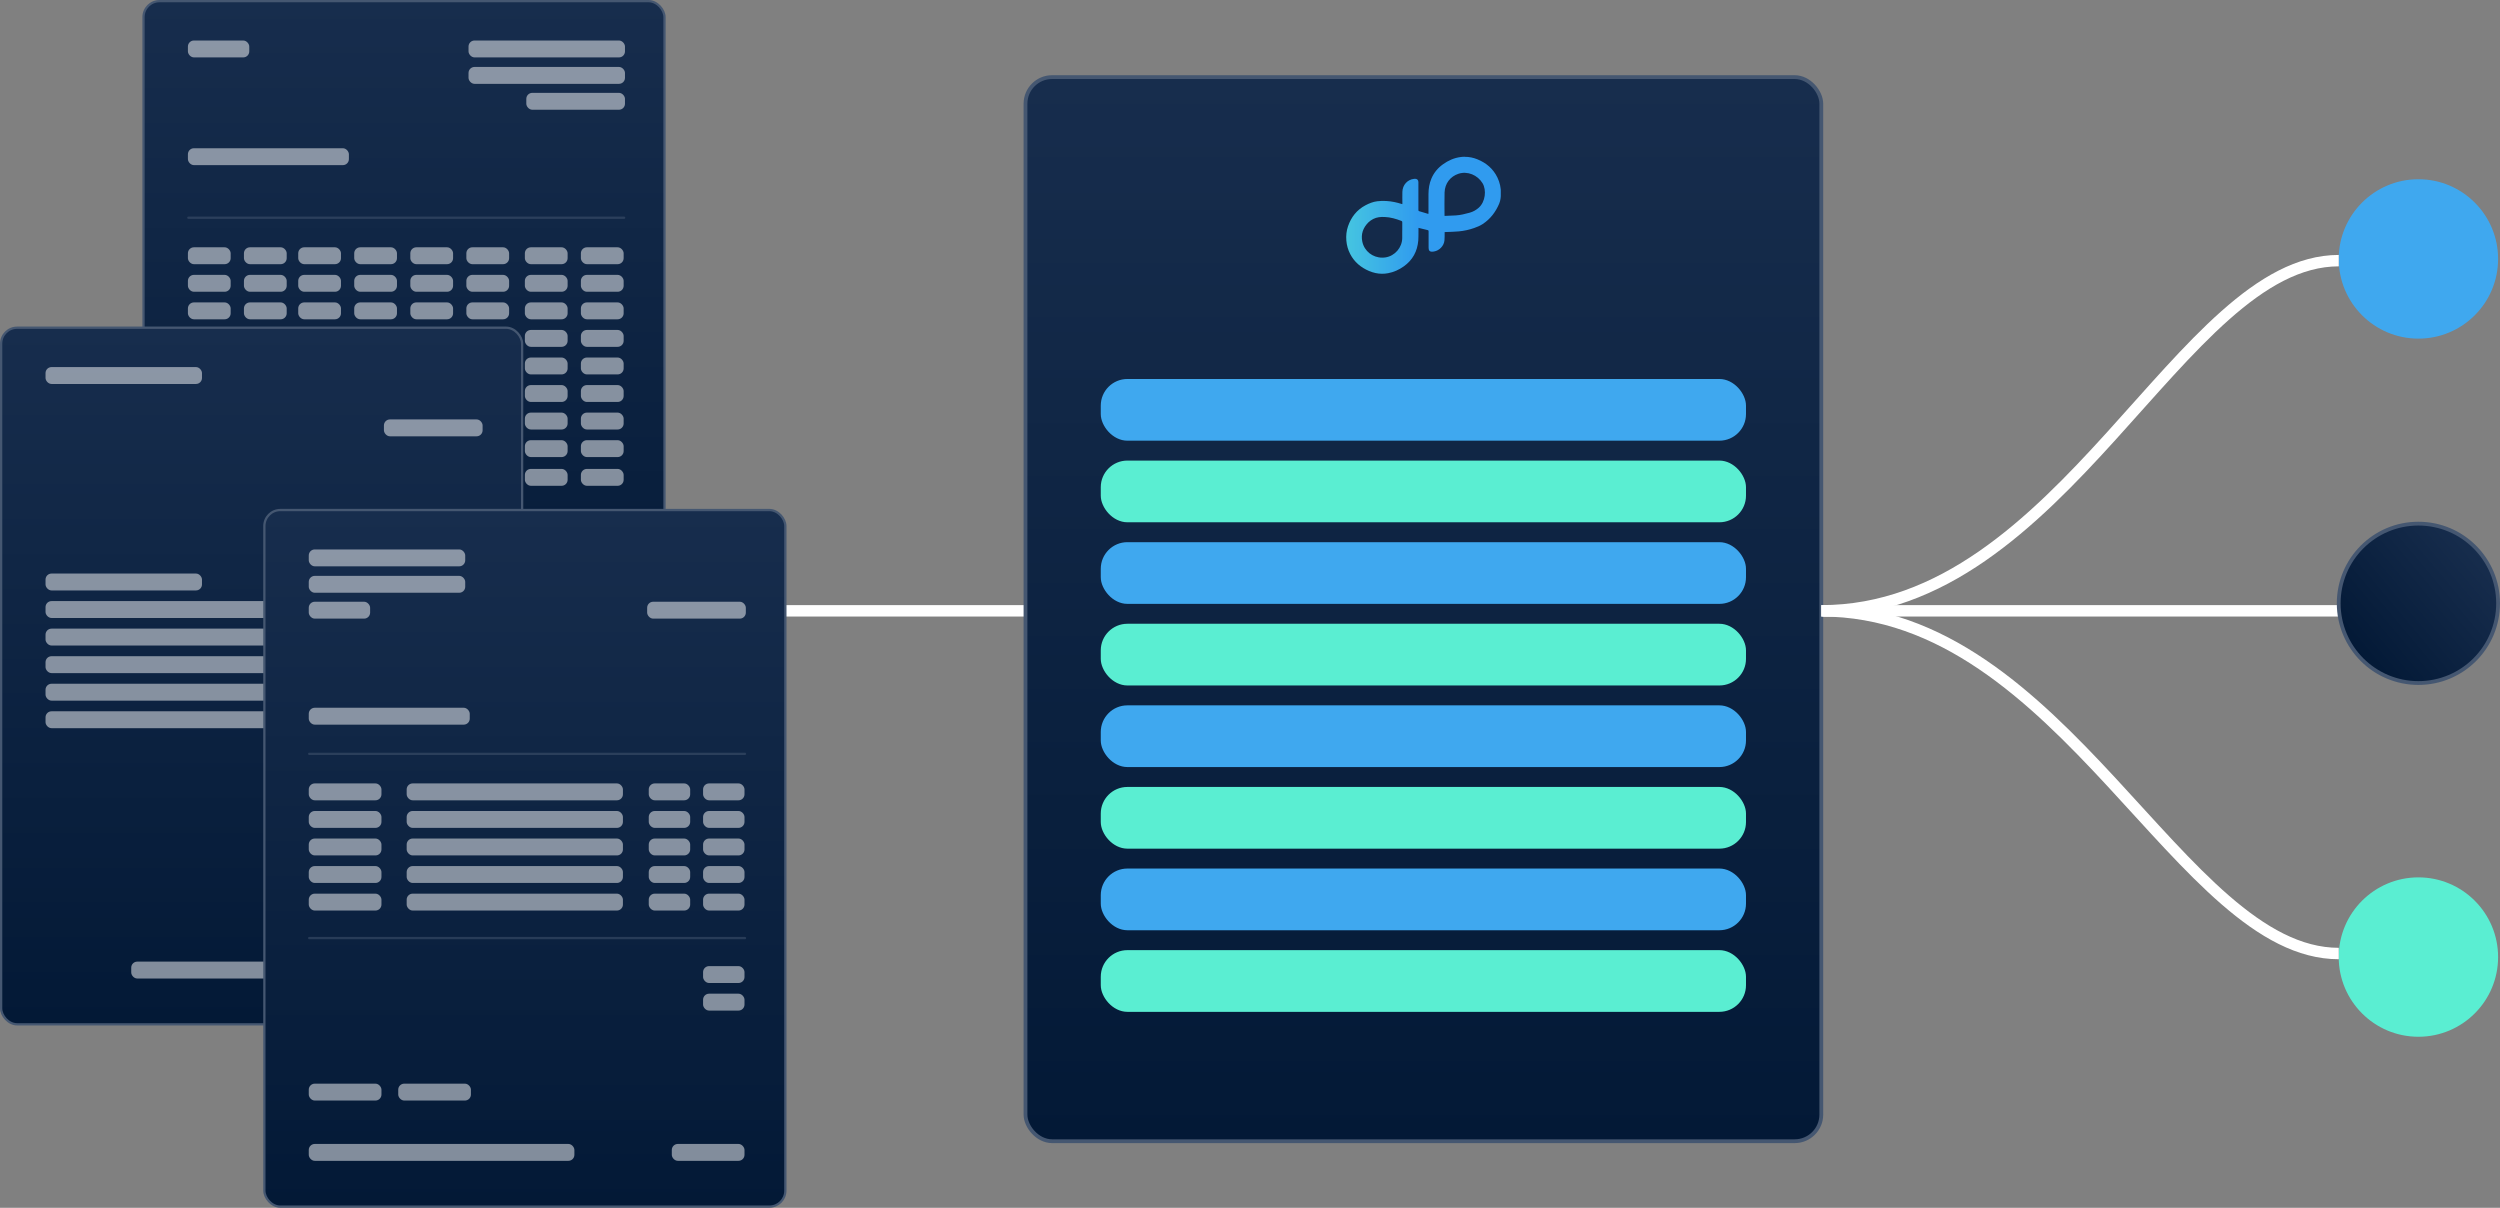
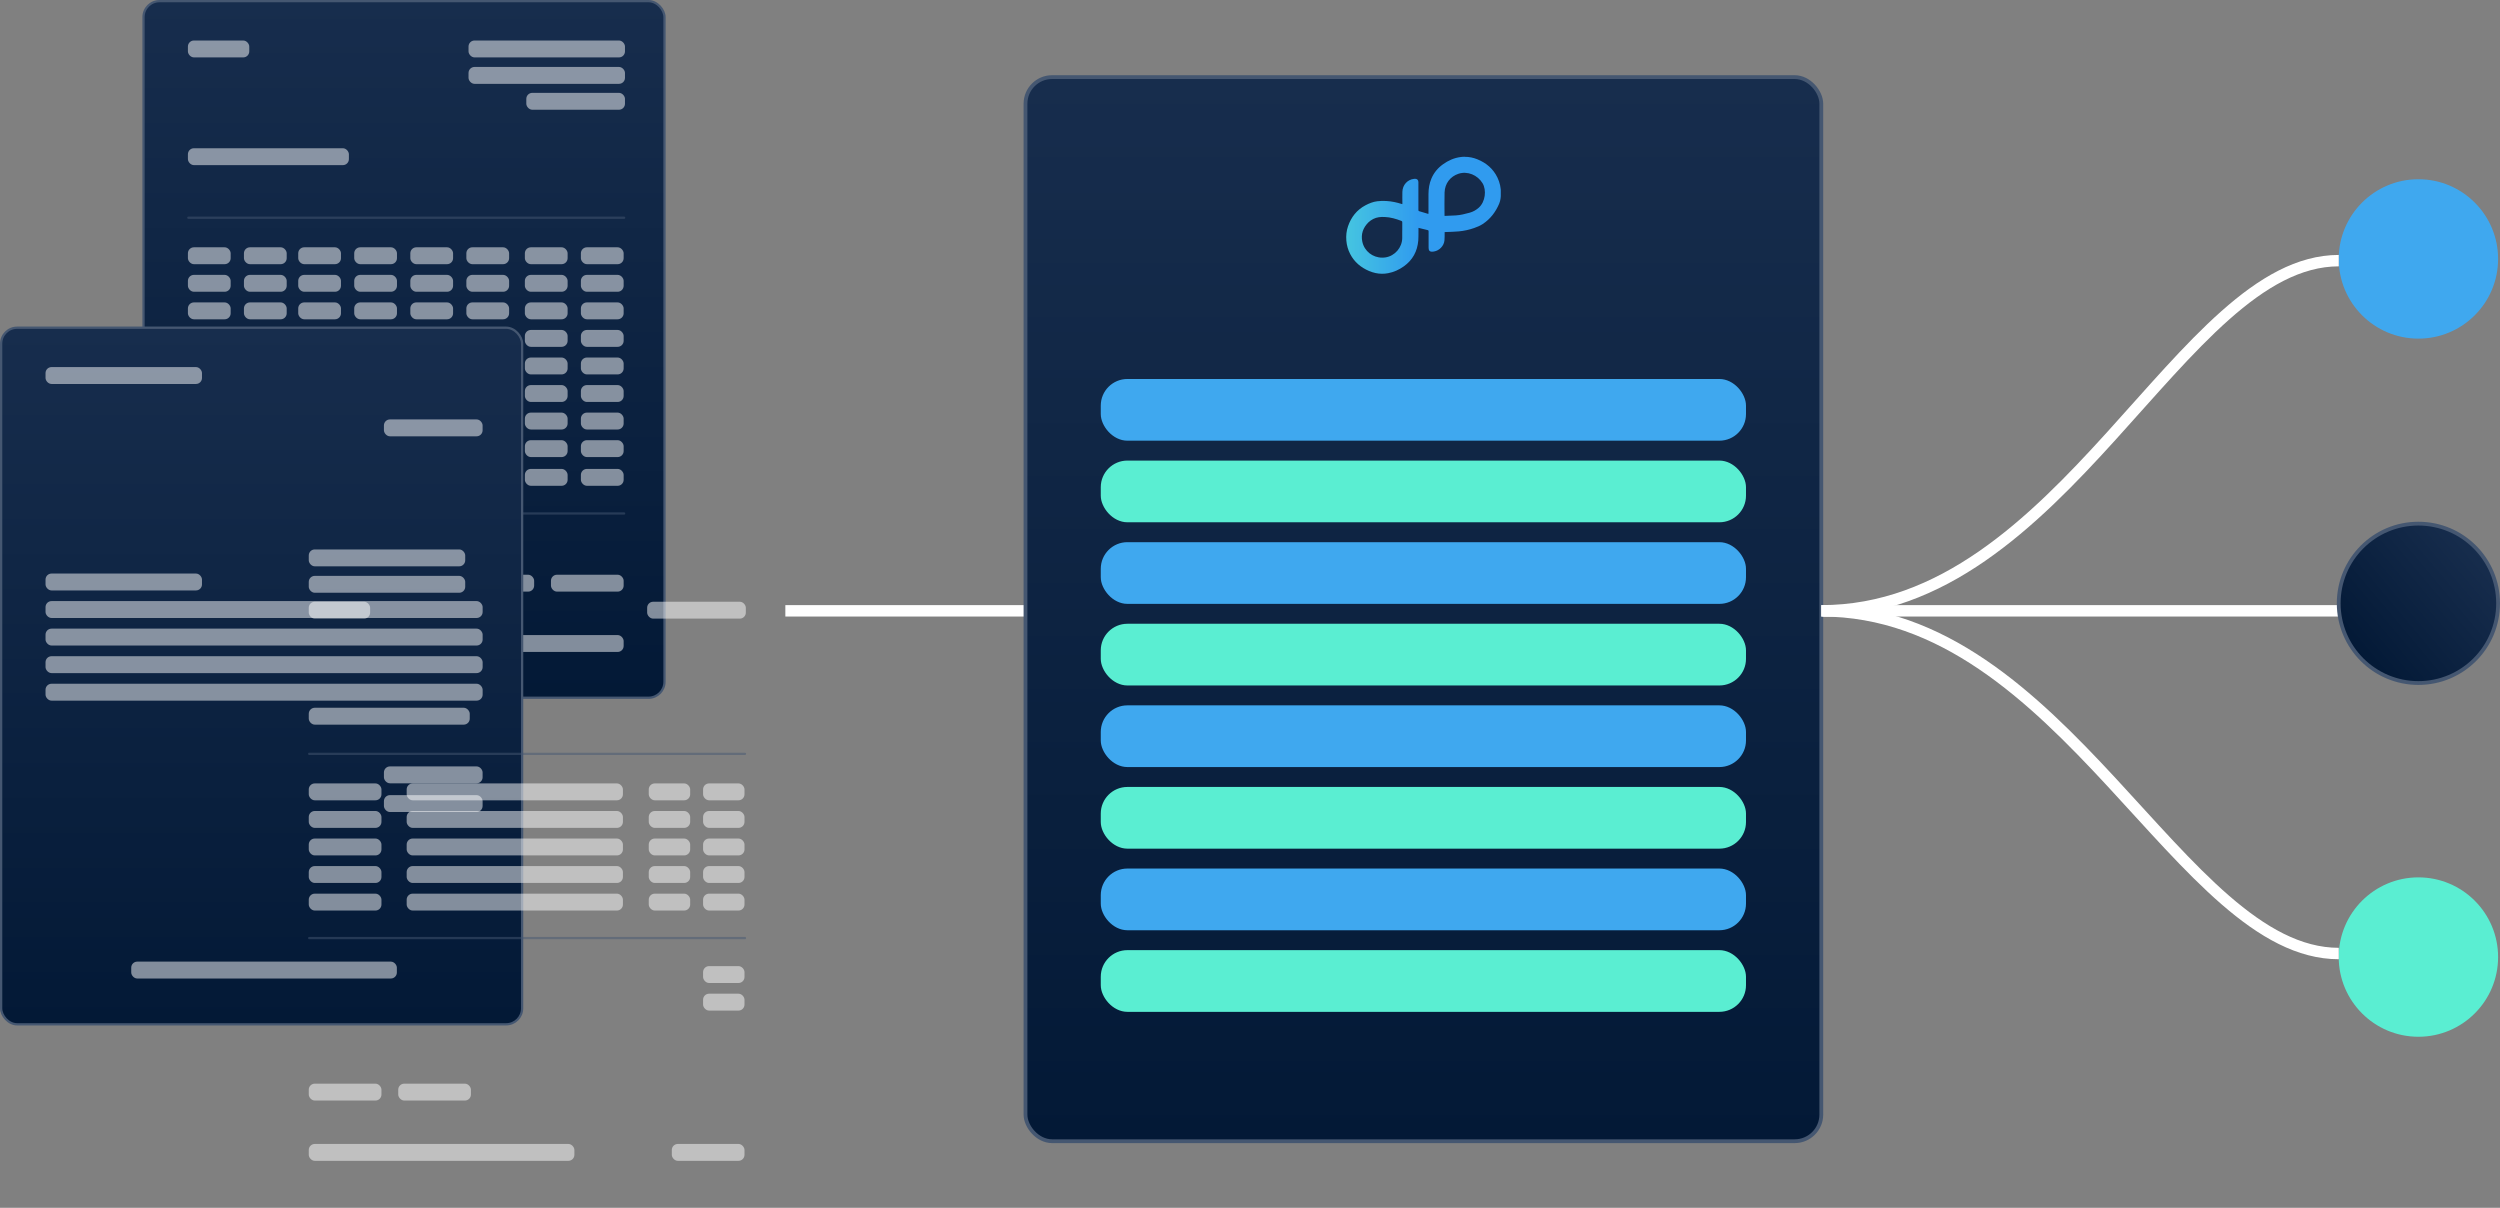
<svg xmlns="http://www.w3.org/2000/svg" xmlns:xlink="http://www.w3.org/1999/xlink" id="Layer_2" data-name="Layer 2" viewBox="0 0 657.22 317.52">
  <rect x="0" y="0" width="657.22" height="317.52" fill="#808080" stroke="none" />
  <defs>
    <style>
      .cls-1, .cls-2, .cls-3 {
        fill: none;
      }

      .cls-4 {
        fill: #3fa8ef;
      }

      .cls-5 {
        fill: #5aeed2;
      }

      .cls-6 {
        fill: url(#Dégradé_sans_nom_3);
      }

      .cls-2 {
        stroke: #fff;
        stroke-width: 3px;
      }

      .cls-2, .cls-7, .cls-8, .cls-9, .cls-3, .cls-10, .cls-11 {
        stroke-miterlimit: 10;
      }

      .cls-12 {
        fill: #fff;
      }

      .cls-7 {
        fill: url(#linear-gradient-2);
      }

      .cls-7, .cls-8, .cls-9, .cls-3 {
        stroke-width: .6px;
      }

      .cls-7, .cls-8, .cls-9, .cls-3, .cls-10, .cls-11 {
        stroke: #455771;
      }

      .cls-8 {
        fill: url(#linear-gradient-5);
      }

      .cls-13 {
        opacity: .5;
      }

      .cls-9 {
        fill: url(#linear-gradient);
      }

      .cls-3 {
        stroke-linecap: round;
      }

      .cls-10 {
        fill: url(#linear-gradient-4);
      }

      .cls-11 {
        fill: url(#linear-gradient-3);
      }

      .cls-14 {
        clip-path: url(#clippath);
      }
    </style>
    <linearGradient id="linear-gradient" x1="106.21" y1="183.43" x2="106.21" y2=".3" gradientUnits="userSpaceOnUse">
      <stop offset="0" stop-color="#031936" />
      <stop offset="1" stop-color="#172d4d" />
    </linearGradient>
    <linearGradient id="linear-gradient-2" x1="68.78" y1="269.28" x2="68.78" y2="86.15" xlink:href="#linear-gradient" />
    <linearGradient id="linear-gradient-3" x1="374.19" y1="300.02" x2="374.19" y2="20.27" xlink:href="#linear-gradient" />
    <clipPath id="clippath">
      <path class="cls-1" d="M358.14,63.55c-.42-1.98.18-3.68,1.61-5.1.37-.36.79-.64,1.25-.88.95-.49,1.96-.57,2.99-.53,1.54.06,3,.48,4.43,1.04.18.07.23.17.22.35,0,.72,0,1.43,0,2.15h-.01c0,.68,0,1.35,0,2.03-.04,2.47-1.92,4.65-4.36,5.05-.3.05-.61.07-.91.07-2.48,0-4.68-1.68-5.22-4.18M379.76,56.76s-.01-.05-.01-.05c0-2.03-.05-4.07.01-6.11.08-2.37,1.5-4.21,3.66-4.92,2.38-.78,5.02.34,6.32,2.48,1.09,1.79.76,4.88-.98,6.43-.7.62-1.51,1.09-2.42,1.33-1.19.33-2.38.63-3.62.71-.91.06-1.83.08-2.74.12-.03,0-.05,0-.08,0-.05,0-.09,0-.14,0M385.08,41.21c-.36,0-.72.02-1.08.07-1.73.22-3.27.91-4.67,1.92-1.35.97-2.37,2.2-3.02,3.72-.56,1.31-.77,2.69-.78,4.11-.01,1.64,0,3.28,0,4.92,0,.08,0,.17-.01.27-.06,0-.1,0-.12-.01-.77-.23-1.54-.46-2.31-.69-.17-.05-.21-.14-.21-.31,0-2.34,0-4.68,0-7.03,0-.12,0-.23,0-.35-.04-.56-.35-.83-.9-.83-.1,0-.21.02-.31.03-1.62.19-2.95,1.54-3,3.4-.03,1.01,0,2.01,0,3.02,0,.07,0,.14-.01.21-.04,0-.06,0-.08-.01-1.35-.43-2.72-.73-4.13-.81-.8-.05-1.6-.03-2.39.07-1.11.14-2.13.55-3.11,1.07-2.27,1.21-3.74,3.1-4.57,5.5-.42,1.22-.55,2.49-.44,3.79.11,1.25.44,2.42,1.02,3.53,1.09,2.1,2.8,3.52,4.95,4.44,1.12.47,2.26.73,3.43.73h.02c.51,0,1.03-.05,1.56-.15,1.5-.28,2.86-.9,4.1-1.78,2.35-1.66,3.59-3.97,3.83-6.81.06-.77.04-1.55.05-2.32,0-.33,0-.66,0-1.01.08.02.13.03.19.05.74.18,1.48.37,2.23.54.19.04.24.11.24.29,0,1.42,0,2.84,0,4.25,0,.15,0,.3.03.45.05.42.32.67.74.68.21,0,.42,0,.62-.04,1.43-.22,2.65-1.48,2.78-2.92.06-.65.04-1.3.05-1.95,0-.08,0-.15,0-.25.1,0,.18,0,.25,0,1.16-.05,2.31-.06,3.47-.17,1.37-.13,2.72-.42,4.02-.88.8-.28,1.58-.6,2.29-1.07,2-1.32,3.37-3.15,4.3-5.32.37-.87.45-1.8.46-2.73.02-1.45-.28-2.84-.91-4.15-1.12-2.32-2.94-3.86-5.3-4.81-1.05-.43-2.13-.64-3.23-.64Z" />
    </clipPath>
    <linearGradient id="Dégradé_sans_nom_3" data-name="Dégradé sans nom 3" x1="-4096.18" y1="850.9" x2="-4095.93" y2="850.9" gradientTransform="translate(664697.17 138060.38) scale(162.19 -162.19)" gradientUnits="userSpaceOnUse">
      <stop offset="0" stop-color="#5aeed2" />
      <stop offset=".92" stop-color="#309bef" />
      <stop offset="1" stop-color="#309bef" />
    </linearGradient>
    <linearGradient id="linear-gradient-4" x1="619.73" y1="172.08" x2="651.82" y2="145.15" xlink:href="#linear-gradient" />
    <linearGradient id="linear-gradient-5" x1="137.98" y1="317.22" x2="137.98" y2="134.08" xlink:href="#linear-gradient" />
  </defs>
  <g id="Layer_1-2" data-name="Layer 1">
    <g>
      <rect class="cls-9" x="37.73" y=".3" width="136.96" height="183.13" rx="4.2" ry="4.2" />
      <g class="cls-13">
        <rect class="cls-12" x="123.17" y="10.65" width="41.13" height="4.44" rx="1.58" ry="1.58" />
        <rect class="cls-12" x="123.17" y="17.6" width="41.13" height="4.44" rx="1.58" ry="1.58" />
        <rect class="cls-12" x="49.4" y="10.65" width="16.13" height="4.44" rx="1.58" ry="1.58" />
        <rect class="cls-12" x="49.4" y="151.09" width="54.96" height="4.44" rx="1.58" ry="1.58" />
        <rect class="cls-12" x="49.4" y="38.97" width="42.32" height="4.44" rx="1.58" ry="1.58" />
        <rect class="cls-12" x="137.98" y="65.01" width="11.24" height="4.44" rx="1.58" ry="1.58" />
        <rect class="cls-12" x="137.98" y="72.26" width="11.24" height="4.44" rx="1.58" ry="1.58" />
        <rect class="cls-12" x="137.98" y="79.5" width="11.24" height="4.44" rx="1.58" ry="1.58" />
        <rect class="cls-12" x="137.98" y="86.74" width="11.24" height="4.44" rx="1.58" ry="1.58" />
        <rect class="cls-12" x="137.98" y="93.99" width="11.24" height="4.44" rx="1.58" ry="1.58" />
        <rect class="cls-12" x="152.71" y="65.01" width="11.24" height="4.44" rx="1.58" ry="1.58" />
        <rect class="cls-12" x="152.71" y="72.26" width="11.24" height="4.44" rx="1.58" ry="1.58" />
        <rect class="cls-12" x="152.71" y="79.5" width="11.24" height="4.44" rx="1.58" ry="1.58" />
        <rect class="cls-12" x="152.71" y="86.74" width="11.24" height="4.44" rx="1.58" ry="1.58" />
        <rect class="cls-12" x="152.71" y="93.99" width="11.24" height="4.44" rx="1.58" ry="1.58" />
        <rect class="cls-12" x="107.87" y="65.01" width="11.24" height="4.44" rx="1.58" ry="1.58" />
        <rect class="cls-12" x="107.87" y="72.26" width="11.24" height="4.44" rx="1.58" ry="1.58" />
        <rect class="cls-12" x="107.87" y="79.5" width="11.24" height="4.44" rx="1.58" ry="1.58" />
        <rect class="cls-12" x="107.87" y="86.74" width="11.24" height="4.44" rx="1.58" ry="1.58" />
        <rect class="cls-12" x="107.87" y="93.99" width="11.24" height="4.44" rx="1.58" ry="1.58" />
        <rect class="cls-12" x="122.6" y="65.01" width="11.24" height="4.44" rx="1.58" ry="1.58" />
        <rect class="cls-12" x="122.6" y="72.26" width="11.24" height="4.44" rx="1.58" ry="1.58" />
        <rect class="cls-12" x="122.6" y="79.5" width="11.24" height="4.44" rx="1.58" ry="1.58" />
        <rect class="cls-12" x="122.6" y="86.74" width="11.24" height="4.44" rx="1.58" ry="1.58" />
        <rect class="cls-12" x="122.6" y="93.99" width="11.24" height="4.44" rx="1.58" ry="1.58" />
        <rect class="cls-12" x="78.4" y="65.01" width="11.24" height="4.44" rx="1.58" ry="1.58" />
        <rect class="cls-12" x="78.4" y="72.26" width="11.24" height="4.44" rx="1.58" ry="1.58" />
        <rect class="cls-12" x="78.4" y="79.5" width="11.24" height="4.44" rx="1.58" ry="1.58" />
        <rect class="cls-12" x="78.4" y="86.74" width="11.24" height="4.44" rx="1.58" ry="1.58" />
        <rect class="cls-12" x="78.4" y="93.99" width="11.24" height="4.44" rx="1.58" ry="1.58" />
        <rect class="cls-12" x="93.12" y="65.01" width="11.24" height="4.44" rx="1.58" ry="1.58" />
        <rect class="cls-12" x="93.12" y="72.26" width="11.24" height="4.44" rx="1.58" ry="1.58" />
        <rect class="cls-12" x="93.12" y="79.5" width="11.24" height="4.44" rx="1.58" ry="1.58" />
        <rect class="cls-12" x="93.12" y="86.74" width="11.24" height="4.44" rx="1.58" ry="1.58" />
        <rect class="cls-12" x="93.12" y="93.99" width="11.24" height="4.44" rx="1.58" ry="1.58" />
        <rect class="cls-12" x="49.4" y="65.01" width="11.24" height="4.44" rx="1.58" ry="1.58" />
        <rect class="cls-12" x="49.4" y="72.26" width="11.24" height="4.44" rx="1.58" ry="1.58" />
        <rect class="cls-12" x="49.4" y="79.5" width="11.24" height="4.44" rx="1.58" ry="1.58" />
        <rect class="cls-12" x="49.4" y="86.74" width="11.24" height="4.44" rx="1.58" ry="1.58" />
        <rect class="cls-12" x="49.4" y="93.99" width="11.24" height="4.44" rx="1.58" ry="1.58" />
        <rect class="cls-12" x="64.13" y="65.01" width="11.24" height="4.44" rx="1.58" ry="1.58" />
        <rect class="cls-12" x="64.13" y="72.26" width="11.24" height="4.44" rx="1.58" ry="1.58" />
        <rect class="cls-12" x="64.13" y="79.5" width="11.24" height="4.44" rx="1.58" ry="1.58" />
        <rect class="cls-12" x="64.13" y="86.74" width="11.24" height="4.44" rx="1.58" ry="1.58" />
        <rect class="cls-12" x="64.13" y="93.99" width="11.24" height="4.44" rx="1.58" ry="1.58" />
        <rect class="cls-12" x="137.98" y="101.23" width="11.24" height="4.44" rx="1.58" ry="1.58" />
        <rect class="cls-12" x="137.98" y="108.47" width="11.24" height="4.44" rx="1.58" ry="1.58" />
        <rect class="cls-12" x="137.98" y="115.72" width="11.24" height="4.44" rx="1.58" ry="1.58" />
        <rect class="cls-12" x="152.71" y="101.23" width="11.24" height="4.44" rx="1.58" ry="1.58" />
        <rect class="cls-12" x="152.71" y="108.47" width="11.24" height="4.44" rx="1.58" ry="1.58" />
        <rect class="cls-12" x="152.71" y="115.72" width="11.24" height="4.44" rx="1.58" ry="1.58" />
        <rect class="cls-12" x="107.87" y="101.23" width="11.24" height="4.44" rx="1.58" ry="1.58" />
        <rect class="cls-12" x="107.87" y="108.47" width="11.24" height="4.44" rx="1.58" ry="1.58" />
        <rect class="cls-12" x="107.87" y="115.72" width="11.24" height="4.44" rx="1.58" ry="1.58" />
        <rect class="cls-12" x="122.6" y="101.23" width="11.24" height="4.44" rx="1.58" ry="1.58" />
        <rect class="cls-12" x="122.6" y="108.47" width="11.24" height="4.44" rx="1.58" ry="1.58" />
        <rect class="cls-12" x="122.6" y="115.72" width="11.24" height="4.44" rx="1.58" ry="1.58" />
        <rect class="cls-12" x="78.4" y="101.23" width="11.24" height="4.44" rx="1.58" ry="1.58" />
        <rect class="cls-12" x="78.4" y="108.47" width="11.24" height="4.44" rx="1.58" ry="1.58" />
        <rect class="cls-12" x="78.4" y="115.72" width="11.24" height="4.44" rx="1.58" ry="1.58" />
        <rect class="cls-12" x="93.12" y="101.23" width="11.24" height="4.44" rx="1.58" ry="1.58" />
        <rect class="cls-12" x="93.12" y="108.47" width="11.24" height="4.44" rx="1.58" ry="1.58" />
        <rect class="cls-12" x="93.12" y="115.72" width="11.24" height="4.44" rx="1.58" ry="1.58" />
        <rect class="cls-12" x="49.4" y="101.23" width="11.24" height="4.44" rx="1.58" ry="1.58" />
        <rect class="cls-12" x="49.4" y="108.47" width="11.24" height="4.44" rx="1.58" ry="1.58" />
        <rect class="cls-12" x="49.4" y="115.72" width="11.24" height="4.44" rx="1.58" ry="1.58" />
        <rect class="cls-12" x="64.13" y="101.23" width="11.24" height="4.44" rx="1.58" ry="1.58" />
        <rect class="cls-12" x="64.13" y="108.47" width="11.24" height="4.44" rx="1.58" ry="1.58" />
        <rect class="cls-12" x="64.13" y="115.72" width="11.24" height="4.44" rx="1.58" ry="1.58" />
        <rect class="cls-12" x="137.98" y="123.27" width="11.24" height="4.44" rx="1.58" ry="1.58" />
        <rect class="cls-12" x="152.71" y="123.27" width="11.24" height="4.44" rx="1.58" ry="1.58" />
        <rect class="cls-12" x="107.87" y="123.27" width="11.24" height="4.44" rx="1.58" ry="1.58" />
        <rect class="cls-12" x="122.6" y="123.27" width="11.24" height="4.44" rx="1.58" ry="1.58" />
        <rect class="cls-12" x="78.4" y="123.27" width="11.24" height="4.44" rx="1.58" ry="1.58" />
        <rect class="cls-12" x="93.12" y="123.27" width="11.24" height="4.44" rx="1.58" ry="1.58" />
        <rect class="cls-12" x="49.4" y="123.27" width="11.24" height="4.44" rx="1.58" ry="1.58" />
        <rect class="cls-12" x="64.13" y="123.27" width="11.24" height="4.44" rx="1.58" ry="1.58" />
        <rect class="cls-12" x="121.31" y="151.09" width="19.11" height="4.44" rx="1.58" ry="1.58" />
        <rect class="cls-12" x="144.84" y="151.09" width="19.11" height="4.44" rx="1.58" ry="1.58" />
        <rect class="cls-12" x="121.31" y="166.95" width="42.64" height="4.44" rx="1.58" ry="1.58" />
        <rect class="cls-12" x="138.36" y="24.41" width="25.94" height="4.44" rx="1.58" ry="1.58" />
        <line class="cls-3" x1="49.52" y1="57.24" x2="164.07" y2="57.24" />
        <line class="cls-3" x1="49.52" y1="134.99" x2="164.07" y2="134.99" />
      </g>
    </g>
    <line class="cls-2" x1="614.83" y1="160.58" x2="206.46" y2="160.58" />
    <g>
      <rect class="cls-7" x=".3" y="86.15" width="136.96" height="183.13" rx="4.2" ry="4.2" />
      <g class="cls-13">
        <rect class="cls-12" x="11.97" y="96.5" width="41.13" height="4.44" rx="1.58" ry="1.58" />
        <rect class="cls-12" x="11.97" y="150.78" width="41.13" height="4.44" rx="1.58" ry="1.58" />
        <rect class="cls-12" x="34.5" y="252.8" width="69.83" height="4.44" rx="1.58" ry="1.58" />
        <rect class="cls-12" x="11.97" y="158.02" width="114.91" height="4.44" rx="1.58" ry="1.58" />
        <rect class="cls-12" x="11.97" y="165.26" width="114.91" height="4.44" rx="1.58" ry="1.58" />
        <rect class="cls-12" x="11.97" y="172.51" width="114.91" height="4.44" rx="1.58" ry="1.58" />
        <rect class="cls-12" x="11.97" y="179.75" width="114.91" height="4.44" rx="1.58" ry="1.58" />
-         <rect class="cls-12" x="11.97" y="186.99" width="114.91" height="4.44" rx="1.58" ry="1.58" />
        <rect class="cls-12" x="100.93" y="110.26" width="25.94" height="4.44" rx="1.58" ry="1.58" />
        <rect class="cls-12" x="100.93" y="201.48" width="25.94" height="4.44" rx="1.58" ry="1.58" />
        <rect class="cls-12" x="100.93" y="209.03" width="25.94" height="4.44" rx="1.58" ry="1.58" />
      </g>
    </g>
    <g>
      <rect class="cls-11" x="269.59" y="20.27" width="209.21" height="279.74" rx="7" ry="7" />
      <g>
        <rect class="cls-4" x="289.38" y="99.63" width="169.62" height="16.22" rx="7" ry="7" />
        <rect class="cls-4" x="289.38" y="142.53" width="169.62" height="16.22" rx="7" ry="7" />
        <rect class="cls-4" x="289.38" y="228.33" width="169.62" height="16.22" rx="7" ry="7" />
        <rect class="cls-5" x="289.38" y="163.98" width="169.62" height="16.22" rx="7" ry="7" />
        <rect class="cls-5" x="289.38" y="249.78" width="169.62" height="16.22" rx="7" ry="7" />
        <rect class="cls-4" x="289.38" y="185.43" width="169.62" height="16.22" rx="7" ry="7" />
        <rect class="cls-5" x="289.38" y="206.88" width="169.62" height="16.22" rx="7" ry="7" />
        <rect class="cls-5" x="289.38" y="121.08" width="169.62" height="16.22" rx="7" ry="7" />
      </g>
      <g class="cls-14">
        <rect class="cls-6" x="353.79" y="41.21" width="40.75" height="30.75" />
      </g>
    </g>
    <circle class="cls-10" cx="635.77" cy="158.61" r="20.95" />
    <circle class="cls-5" cx="635.77" cy="251.6" r="20.95" />
    <circle class="cls-4" cx="635.77" cy="68.07" r="20.95" />
    <path class="cls-2" d="M614.83,250.67c-41.55,0-72.39-90.09-136.03-90.09" />
    <path class="cls-2" d="M614.83,68.52c-41.55,0-72.39,92.06-136.03,92.06" />
    <g>
-       <rect class="cls-8" x="69.5" y="134.08" width="136.96" height="183.13" rx="4.2" ry="4.2" />
      <g class="cls-13">
        <rect class="cls-12" x="81.17" y="144.44" width="41.13" height="4.44" rx="1.58" ry="1.58" />
        <rect class="cls-12" x="81.17" y="151.39" width="41.13" height="4.44" rx="1.58" ry="1.58" />
        <rect class="cls-12" x="81.17" y="158.19" width="16.13" height="4.44" rx="1.58" ry="1.58" />
        <rect class="cls-12" x="81.17" y="300.73" width="69.83" height="4.44" rx="1.58" ry="1.58" />
        <rect class="cls-12" x="106.91" y="205.95" width="56.85" height="4.44" rx="1.58" ry="1.58" />
        <rect class="cls-12" x="81.17" y="186.06" width="42.32" height="4.44" rx="1.58" ry="1.58" />
        <rect class="cls-12" x="106.91" y="213.2" width="56.85" height="4.44" rx="1.58" ry="1.58" />
        <rect class="cls-12" x="106.91" y="220.44" width="56.85" height="4.44" rx="1.58" ry="1.58" />
        <rect class="cls-12" x="106.91" y="227.68" width="56.85" height="4.44" rx="1.58" ry="1.58" />
        <rect class="cls-12" x="106.91" y="234.93" width="56.85" height="4.44" rx="1.58" ry="1.58" />
        <rect class="cls-12" x="81.17" y="205.95" width="19.11" height="4.44" rx="1.58" ry="1.58" />
        <rect class="cls-12" x="81.17" y="213.2" width="19.11" height="4.44" rx="1.58" ry="1.58" />
        <rect class="cls-12" x="81.17" y="220.44" width="19.11" height="4.44" rx="1.58" ry="1.58" />
        <rect class="cls-12" x="81.17" y="227.68" width="19.11" height="4.44" rx="1.58" ry="1.58" />
        <rect class="cls-12" x="81.17" y="234.93" width="19.11" height="4.44" rx="1.58" ry="1.58" />
        <rect class="cls-12" x="170.55" y="205.95" width="10.89" height="4.44" rx="1.58" ry="1.58" />
        <rect class="cls-12" x="170.55" y="213.2" width="10.89" height="4.44" rx="1.58" ry="1.58" />
        <rect class="cls-12" x="170.55" y="220.44" width="10.89" height="4.44" rx="1.58" ry="1.58" />
        <rect class="cls-12" x="170.55" y="227.68" width="10.89" height="4.44" rx="1.58" ry="1.58" />
        <rect class="cls-12" x="170.55" y="234.93" width="10.89" height="4.44" rx="1.58" ry="1.58" />
        <rect class="cls-12" x="184.83" y="205.95" width="10.89" height="4.44" rx="1.58" ry="1.58" />
        <rect class="cls-12" x="184.83" y="213.2" width="10.89" height="4.44" rx="1.58" ry="1.58" />
        <rect class="cls-12" x="184.83" y="220.44" width="10.89" height="4.44" rx="1.58" ry="1.58" />
        <rect class="cls-12" x="184.83" y="227.68" width="10.89" height="4.44" rx="1.58" ry="1.58" />
        <rect class="cls-12" x="184.83" y="234.93" width="10.89" height="4.44" rx="1.58" ry="1.58" />
        <rect class="cls-12" x="184.83" y="253.98" width="10.89" height="4.44" rx="1.58" ry="1.58" />
        <rect class="cls-12" x="184.83" y="261.23" width="10.89" height="4.44" rx="1.58" ry="1.58" />
        <rect class="cls-12" x="81.17" y="284.88" width="19.11" height="4.44" rx="1.58" ry="1.58" />
        <rect class="cls-12" x="104.69" y="284.88" width="19.11" height="4.44" rx="1.58" ry="1.58" />
        <rect class="cls-12" x="176.61" y="300.73" width="19.11" height="4.44" rx="1.58" ry="1.58" />
        <rect class="cls-12" x="170.13" y="158.19" width="25.94" height="4.44" rx="1.58" ry="1.58" />
        <line class="cls-3" x1="81.29" y1="198.18" x2="195.84" y2="198.18" />
        <line class="cls-3" x1="81.29" y1="246.61" x2="195.84" y2="246.61" />
      </g>
    </g>
  </g>
</svg>